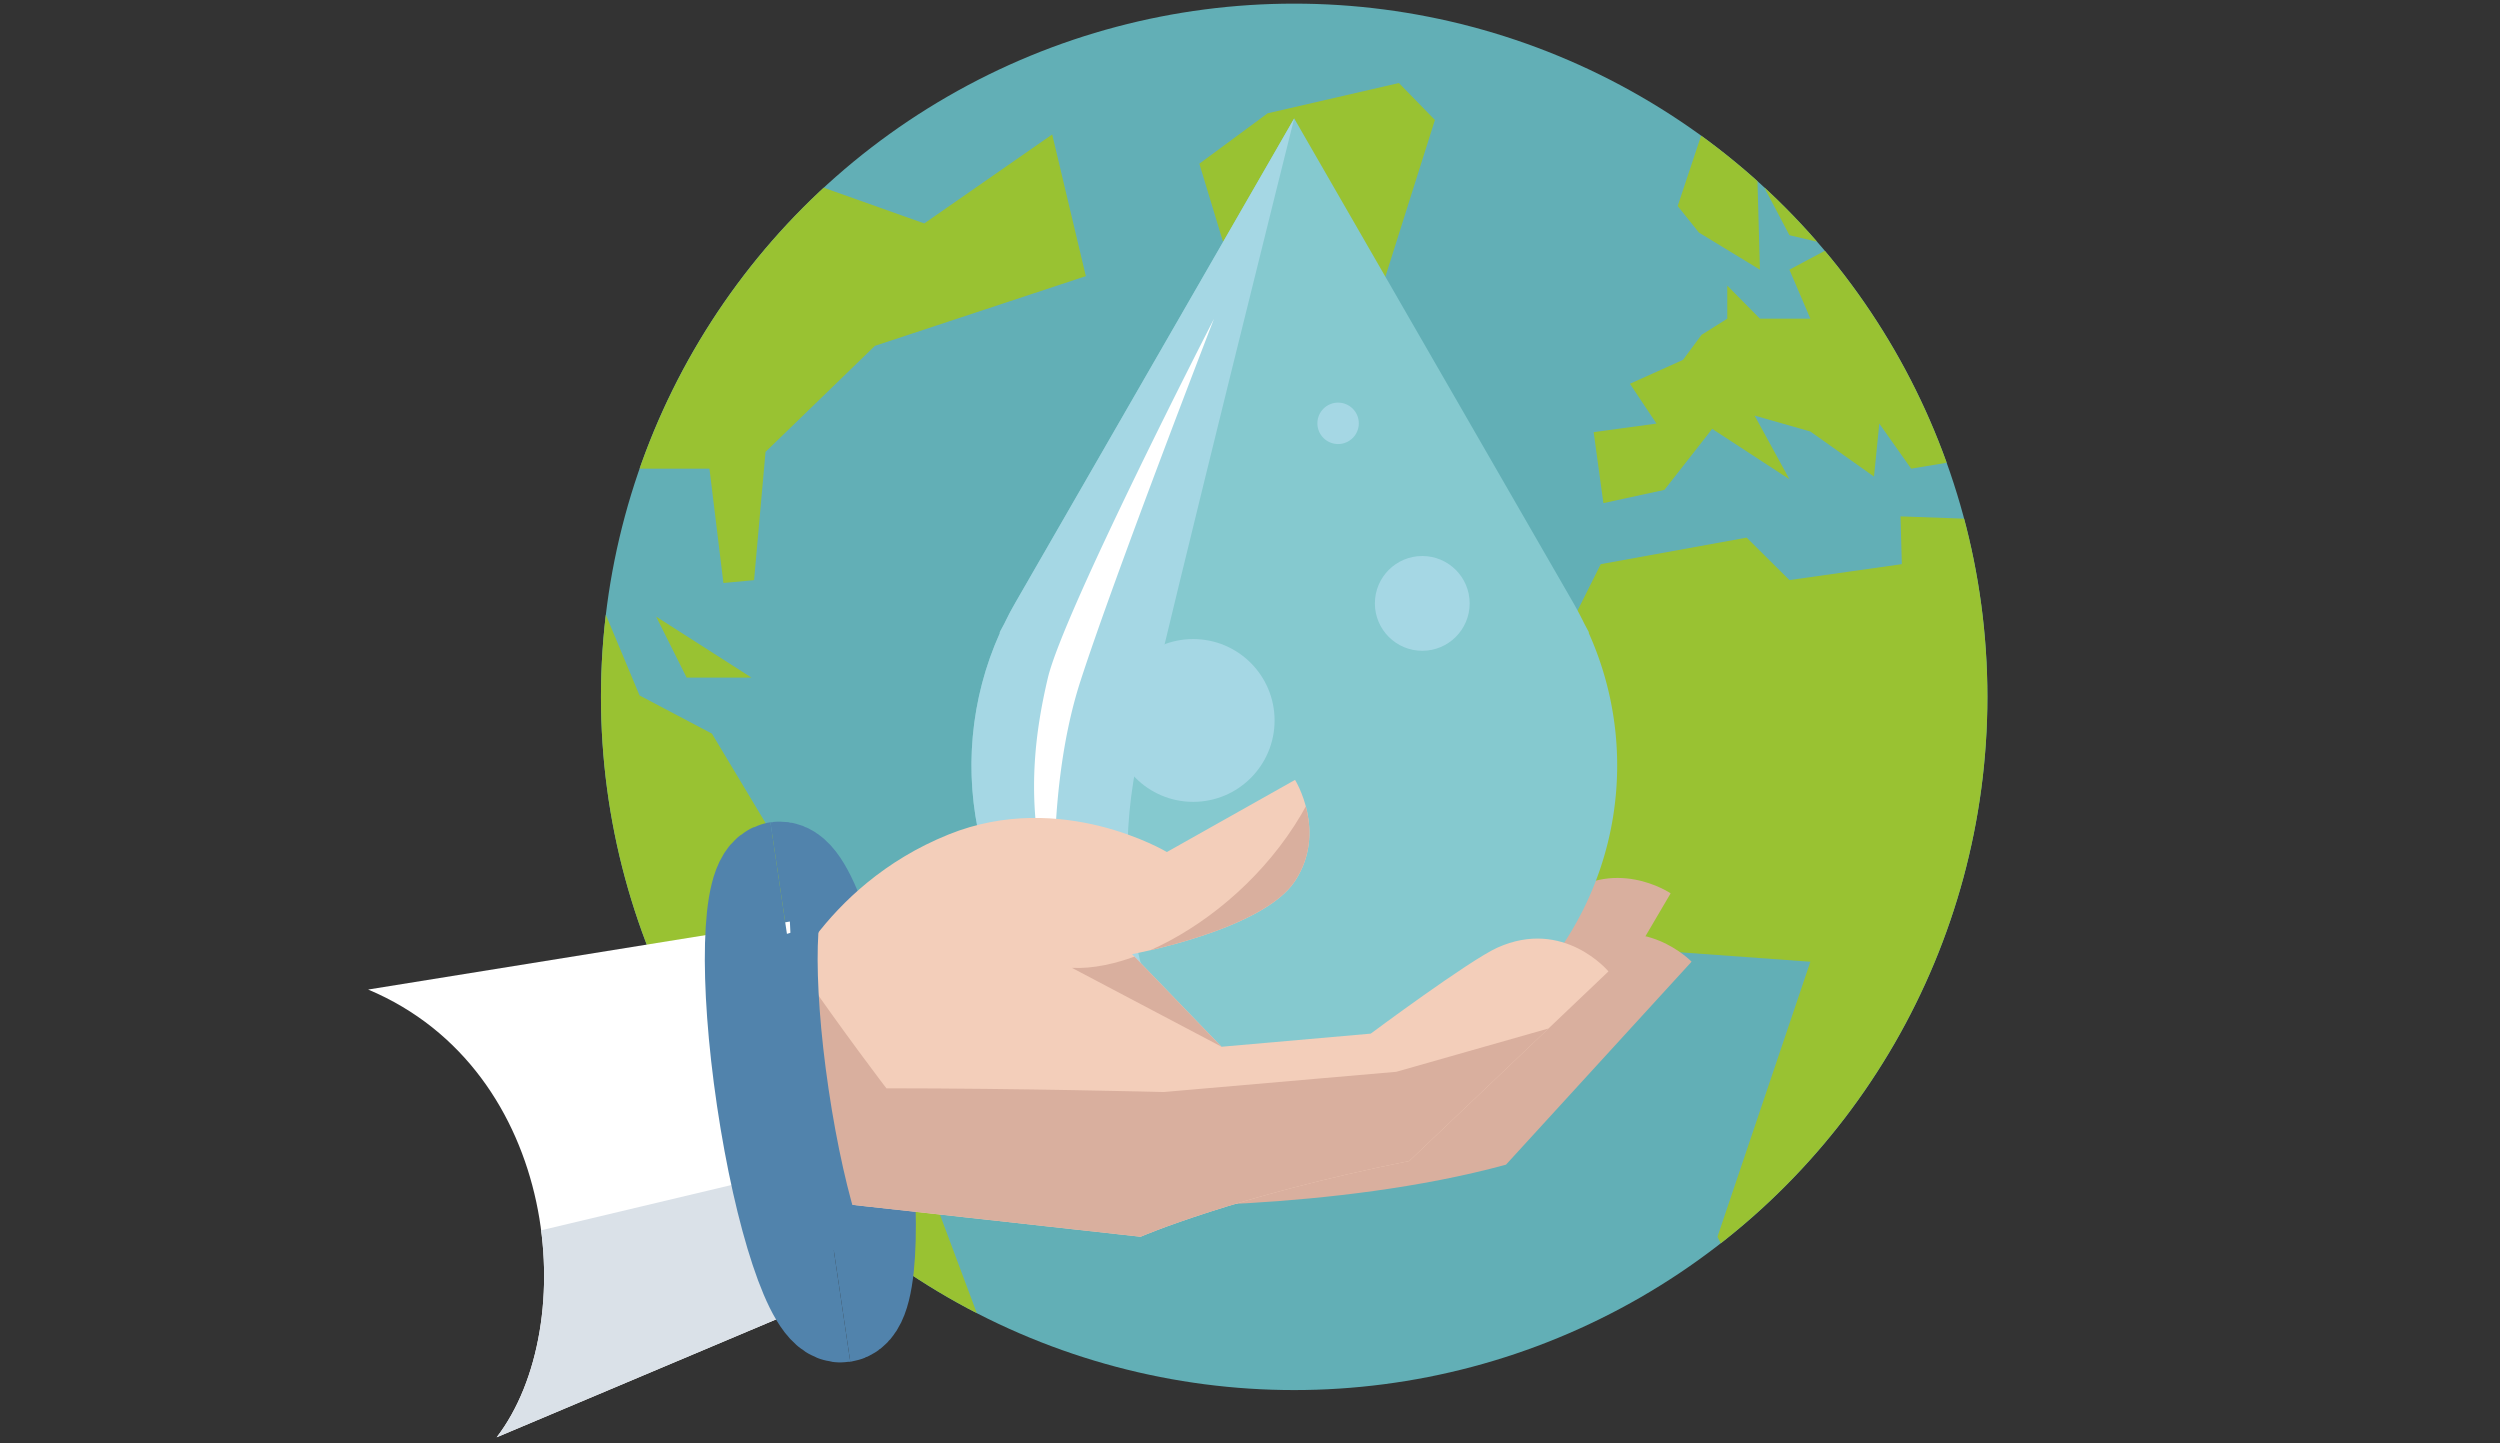
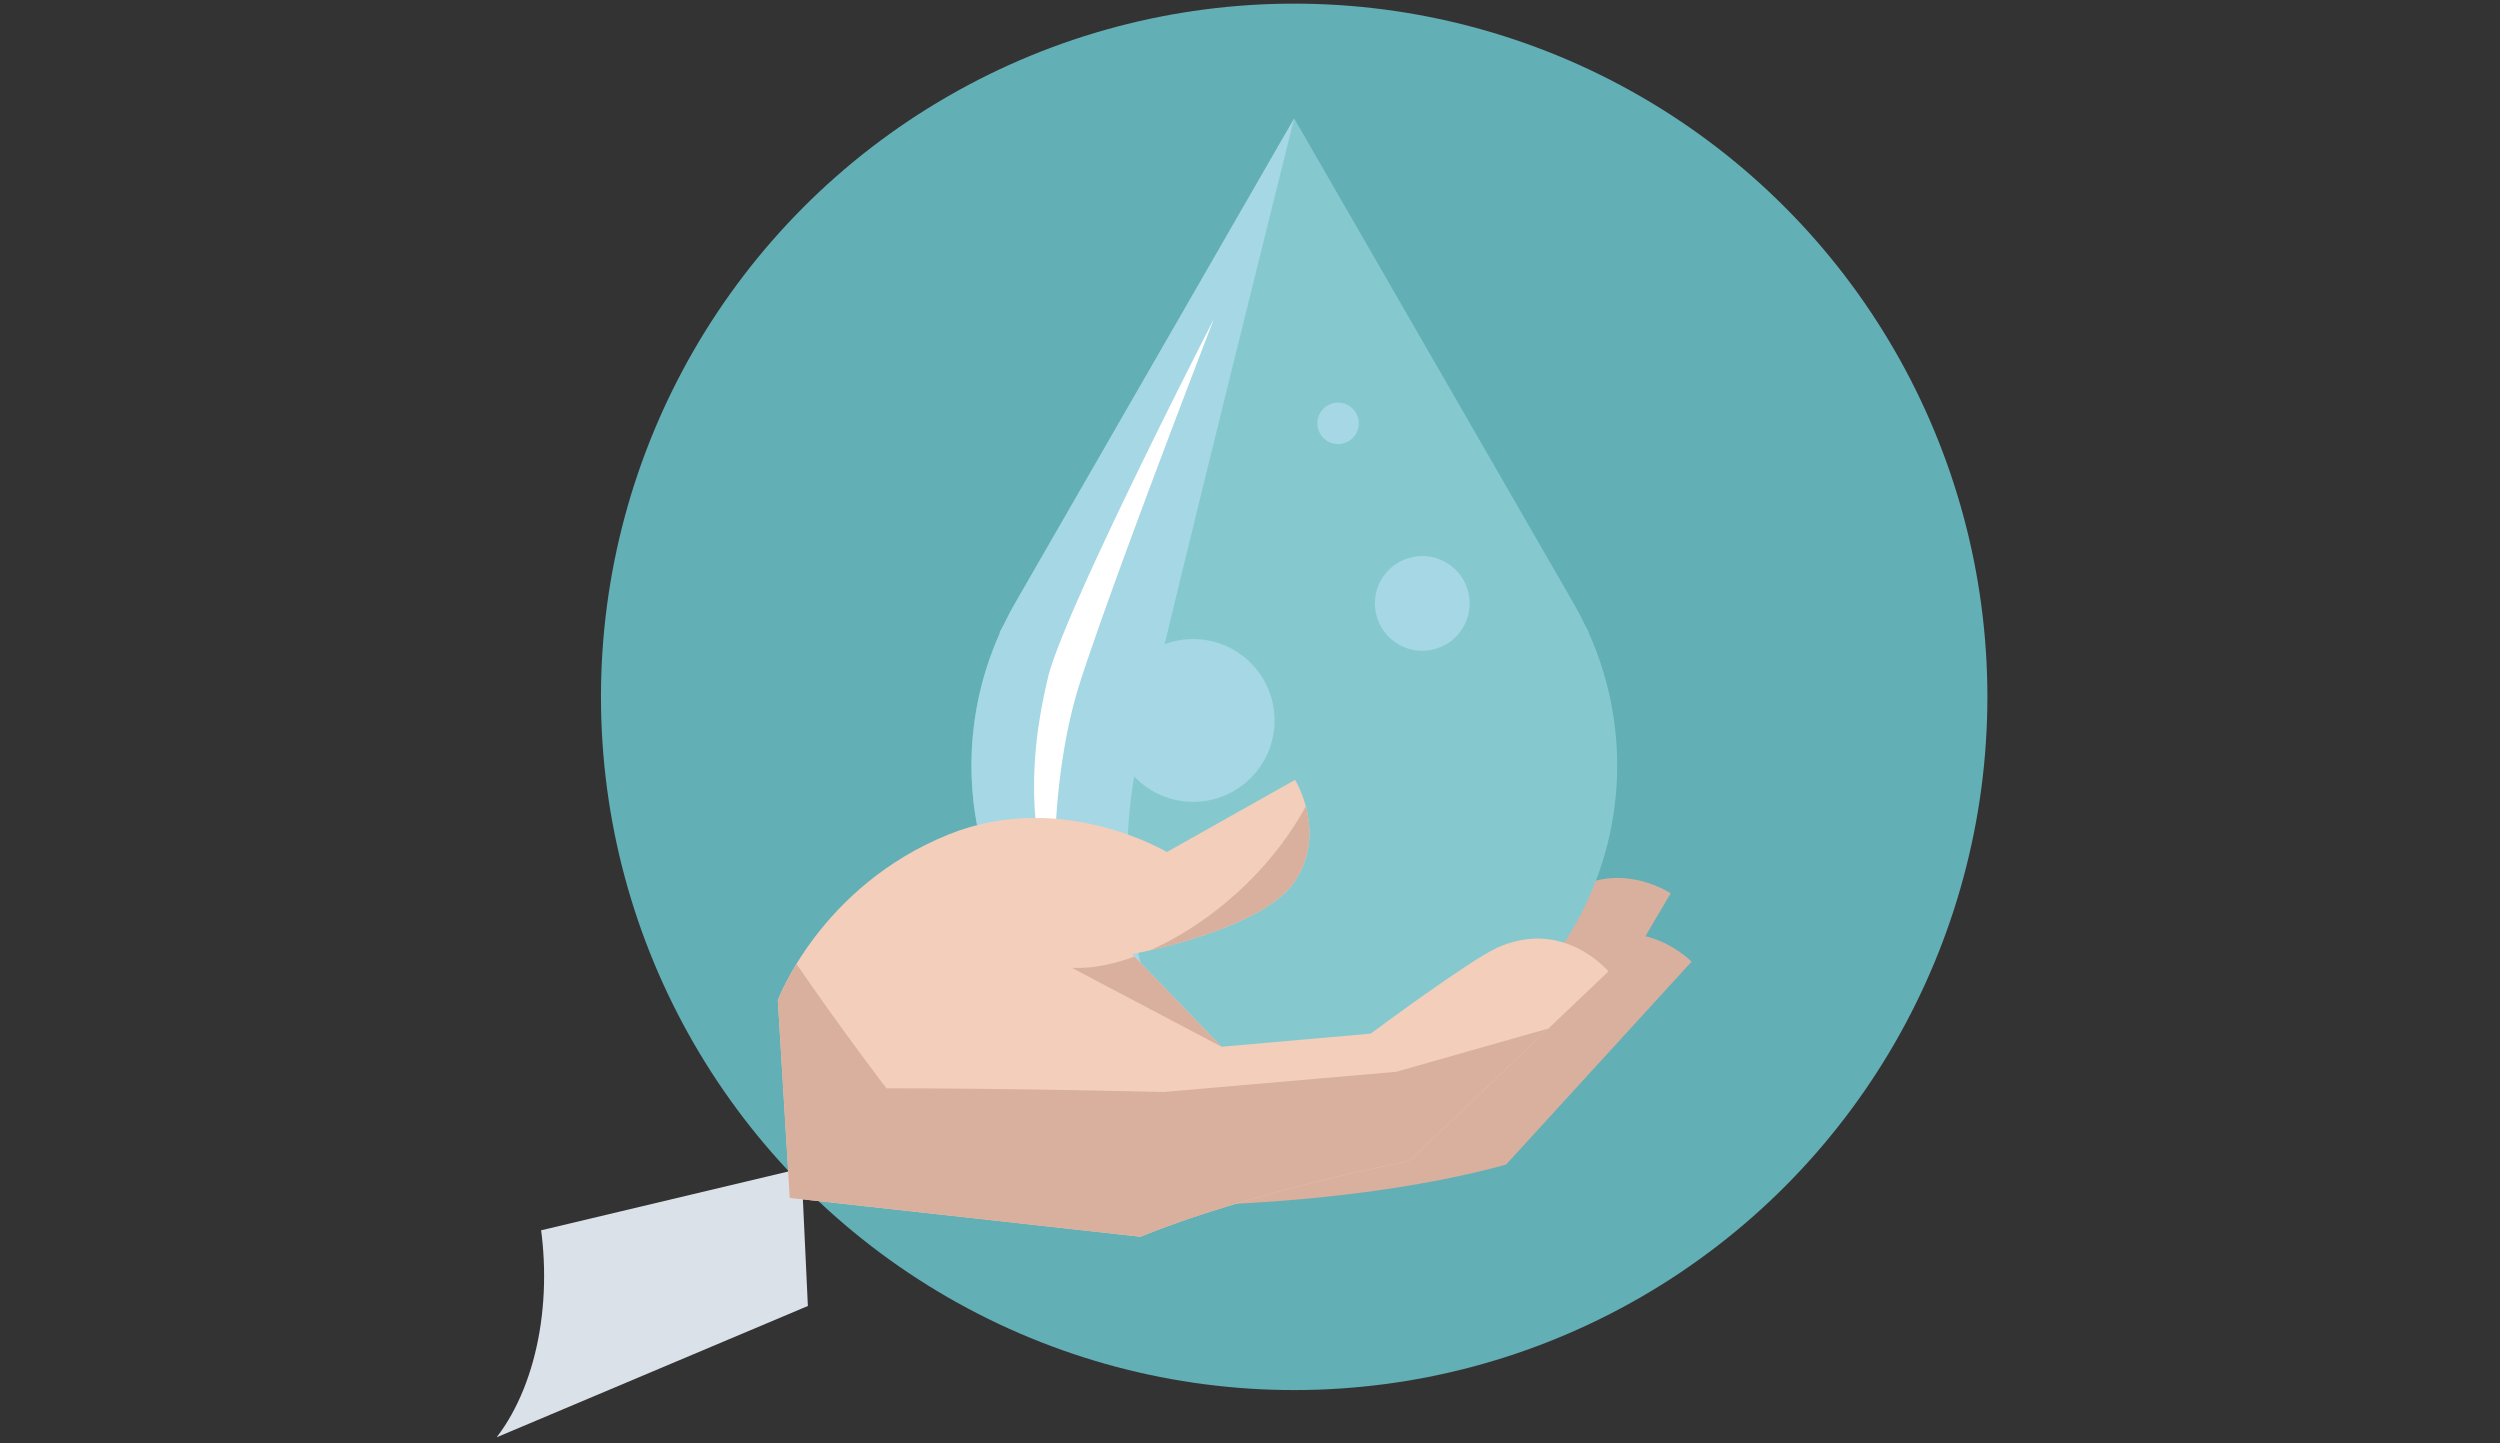
<svg xmlns="http://www.w3.org/2000/svg" viewBox="100 0 872.6 503.68">
  <rect x="100" y="0" width="872.6" height="503.68" fill="#333333" stroke="none" />
  <defs>
    <style>.cls-1{fill:#62afb6;}.cls-2{fill:#85c9cf;}.cls-3{fill:#fff;}.cls-4{fill:#f3ceba;}.cls-5{clip-path:url(#clip-path);}.cls-6{fill:#99c232;}.cls-7{fill:#d9af9e;}.cls-8{clip-path:url(#clip-path-2);}.cls-9{fill:#a5d7e4;}.cls-10{fill:none;stroke:#5183ac;stroke-miterlimit:10;stroke-width:39.38px;}.cls-11{clip-path:url(#clip-path-3);}.cls-12{fill:#dae1e8;}.cls-13{clip-path:url(#clip-path-4);}</style>
    <clipPath id="clip-path" transform="translate(228.49 1.27)">
-       <circle class="cls-1" cx="323.23" cy="241.96" r="241.96" />
-     </clipPath>
+       </clipPath>
    <clipPath id="clip-path-2" transform="translate(228.49 1.27)">
      <path class="cls-2" d="M426,219.58l.15-.07-1.6-3c-1.25-2.56-2.58-5.09-4-7.56L323.23,40.07,226,208.94c-1.45,2.48-2.78,5-4,7.58l-1.6,3,.15.07a112.69,112.69,0,1,0,205.46,0Z" />
    </clipPath>
    <clipPath id="clip-path-3" transform="translate(228.49 1.27)">
      <path class="cls-3" d="M0,344.12l147.21-23.74,6.28,134.19L44.87,500.4C74.67,461.56,66.86,372.19,0,344.12Z" />
    </clipPath>
    <clipPath id="clip-path-4" transform="translate(228.49 1.27)">
      <path class="cls-4" d="M323.53,270.94,278.8,296.12S242,274.07,202.6,290C157.74,308.09,143,347.85,143,347.85l4.18,69L269.63,430.4s32.71-14.24,93.76-26.43l69.54-66.18s-15.62-18.75-38.8-8.28c-9.79,4.42-44.18,30-44.18,30l-52.1,4.58-31.2-32.33s45.59-8.32,56.88-25.53S323.53,270.94,323.53,270.94Z" />
    </clipPath>
  </defs>
  <g id="Layer_2" data-name="Layer 2">
    <g id="Illustraties">
      <circle class="cls-1" cx="551.72" cy="243.23" r="241.96" />
      <g class="cls-5">
        <polygon class="cls-6" points="753.17 45.06 695.76 41.34 685.58 71.91 692.99 81.17 714.28 94.13 713.36 60.8 724.58 82.09 740.21 85.8 724.58 94.13 731.89 111.23 714.28 111.23 702.89 99.69 702.89 111.23 693.91 116.87 687.43 125.61 668.91 133.95 678.17 147.84 656.25 150.84 659.65 175.61 680.95 170.98 697.62 149.69 724.58 167.28 712.43 145.06 731.89 150.61 754.1 166.35 755.95 147.84 767.06 163.58 783.73 160.8 789.28 181.17 763.36 180.24 763.82 196.91 724.58 202.47 709.65 187.65 658.73 196.91 614.28 285.8 664.09 330.78 731.89 335.68 699.47 431.67 715.21 464.5 787.43 401.54 842.06 314.5 816.14 226.54 859.65 272.21 852.25 143.21 817.99 121.91 777.25 139.5 785.58 111.23 806.88 111.23 753.17 45.06" />
        <path class="cls-6" d="M163.42-1.27l29.66,13.64L154.22,62.55l39.89,14.17,44.66-31.06,11.74,49.45-73.63,24.34-38.17,37-4,44.77-10.7,1-4.87-39.9H86.68L67.51,189,82,211l12.74,30.47L120,254.8l21.67,36.11,58.84,49.5-17.13,38.93,35,93.58L8.13,334.81S47.07,129.18,50,127.23,163.42-1.27,163.42-1.27Z" transform="translate(228.49 1.27)" />
        <polygon class="cls-6" points="542.46 39.54 518.62 57.14 542.46 135.77 580.67 105.7 600.84 41.88 588.27 28.98 542.46 39.54" />
        <polygon class="cls-6" points="329.02 215.22 362.28 236.5 339.66 236.5 329.02 215.22" />
      </g>
      <path class="cls-7" d="M323.82,370.48l56.83-8.64s32.53-27.9,42-33c22.41-12.06,39.29,5.56,39.29,5.56l-64.78,70.85c-60.06,16.4-132.74,14.41-132.74,14.41Z" transform="translate(228.49 1.27)" />
      <path class="cls-7" d="M327,374.49l53.81-20.24s26-34,34.24-41c19.41-16.44,39.58-2.71,39.58-2.71L406,393.31c-69.49,37.09-137.73,13.81-137.73,13.81Z" transform="translate(228.49 1.27)" />
      <path class="cls-2" d="M426,219.58l.15-.07-1.6-3c-1.25-2.56-2.58-5.09-4-7.56L323.23,40.07,226,208.94c-1.45,2.48-2.78,5-4,7.58l-1.6,3,.15.07a112.69,112.69,0,1,0,205.46,0Z" transform="translate(228.49 1.27)" />
      <g class="cls-8">
        <path class="cls-9" d="M323.23,40.07s-40.72,163-54,220.47,5.69,118.06,45.46,133.21S7.89,397.54,7.89,397.54L53.35,1.71,323.23,40.07" transform="translate(228.49 1.27)" />
        <circle class="cls-9" cx="516.47" cy="251.47" r="28.41" />
        <circle class="cls-9" cx="596.43" cy="210.61" r="16.54" />
        <circle class="cls-9" cx="567.05" cy="147.76" r="7.23" />
      </g>
-       <path class="cls-10" d="M143.3,305.21c7.23-1.07,18.06,31.5,24.16,72.74s5.19,75.55-2.05,76.62" transform="translate(228.49 1.27)" />
      <path class="cls-3" d="M295.24,110s-52.59,102.32-58,125.41c-4.31,18.32-7,39-2.39,63.13a2.38,2.38,0,0,0,4.73-.36c.3-16.44,2.12-40.46,9.14-62C260.84,198.83,295.24,110,295.24,110Z" transform="translate(228.49 1.27)" />
-       <path class="cls-3" d="M0,344.12l147.21-23.74,6.28,134.19L44.87,500.4C74.67,461.56,66.86,372.19,0,344.12Z" transform="translate(228.49 1.27)" />
      <g class="cls-11">
        <polygon class="cls-12" points="0 498.15 469.58 386.43 559.54 606.65 14.11 618.64 0 498.15" />
      </g>
      <path class="cls-4" d="M323.53,270.94,278.8,296.12S242,274.07,202.6,290C157.74,308.09,143,347.85,143,347.85l4.18,69L269.63,430.4s32.71-14.24,93.76-26.43l69.54-66.18s-15.62-18.75-38.8-8.28c-9.79,4.42-44.18,30-44.18,30l-52.1,4.58-31.2-32.33s45.59-8.32,56.88-25.53S323.53,270.94,323.53,270.94Z" transform="translate(228.49 1.27)" />
      <g class="cls-13">
        <path class="cls-7" d="M336.46,257.54c-12.93,48.68-62.59,80.55-90.82,79l52.21,27.53,156.77-80.91-3.94,63.54-91.82,26.13-81.19,7.06s-50.21-1.3-96.77-1.3c0,0-59.82-77.93-72.14-114C89,206.74,58.11,672.41,58.11,672.41l536.75-114.3L644.1,136.55Z" transform="translate(228.49 1.27)" />
      </g>
-       <path class="cls-10" d="M143.3,305.21c-7.24,1.07-8.16,35.38-2.05,76.62s16.92,73.81,24.16,72.74" transform="translate(228.49 1.27)" />
    </g>
  </g>
</svg>